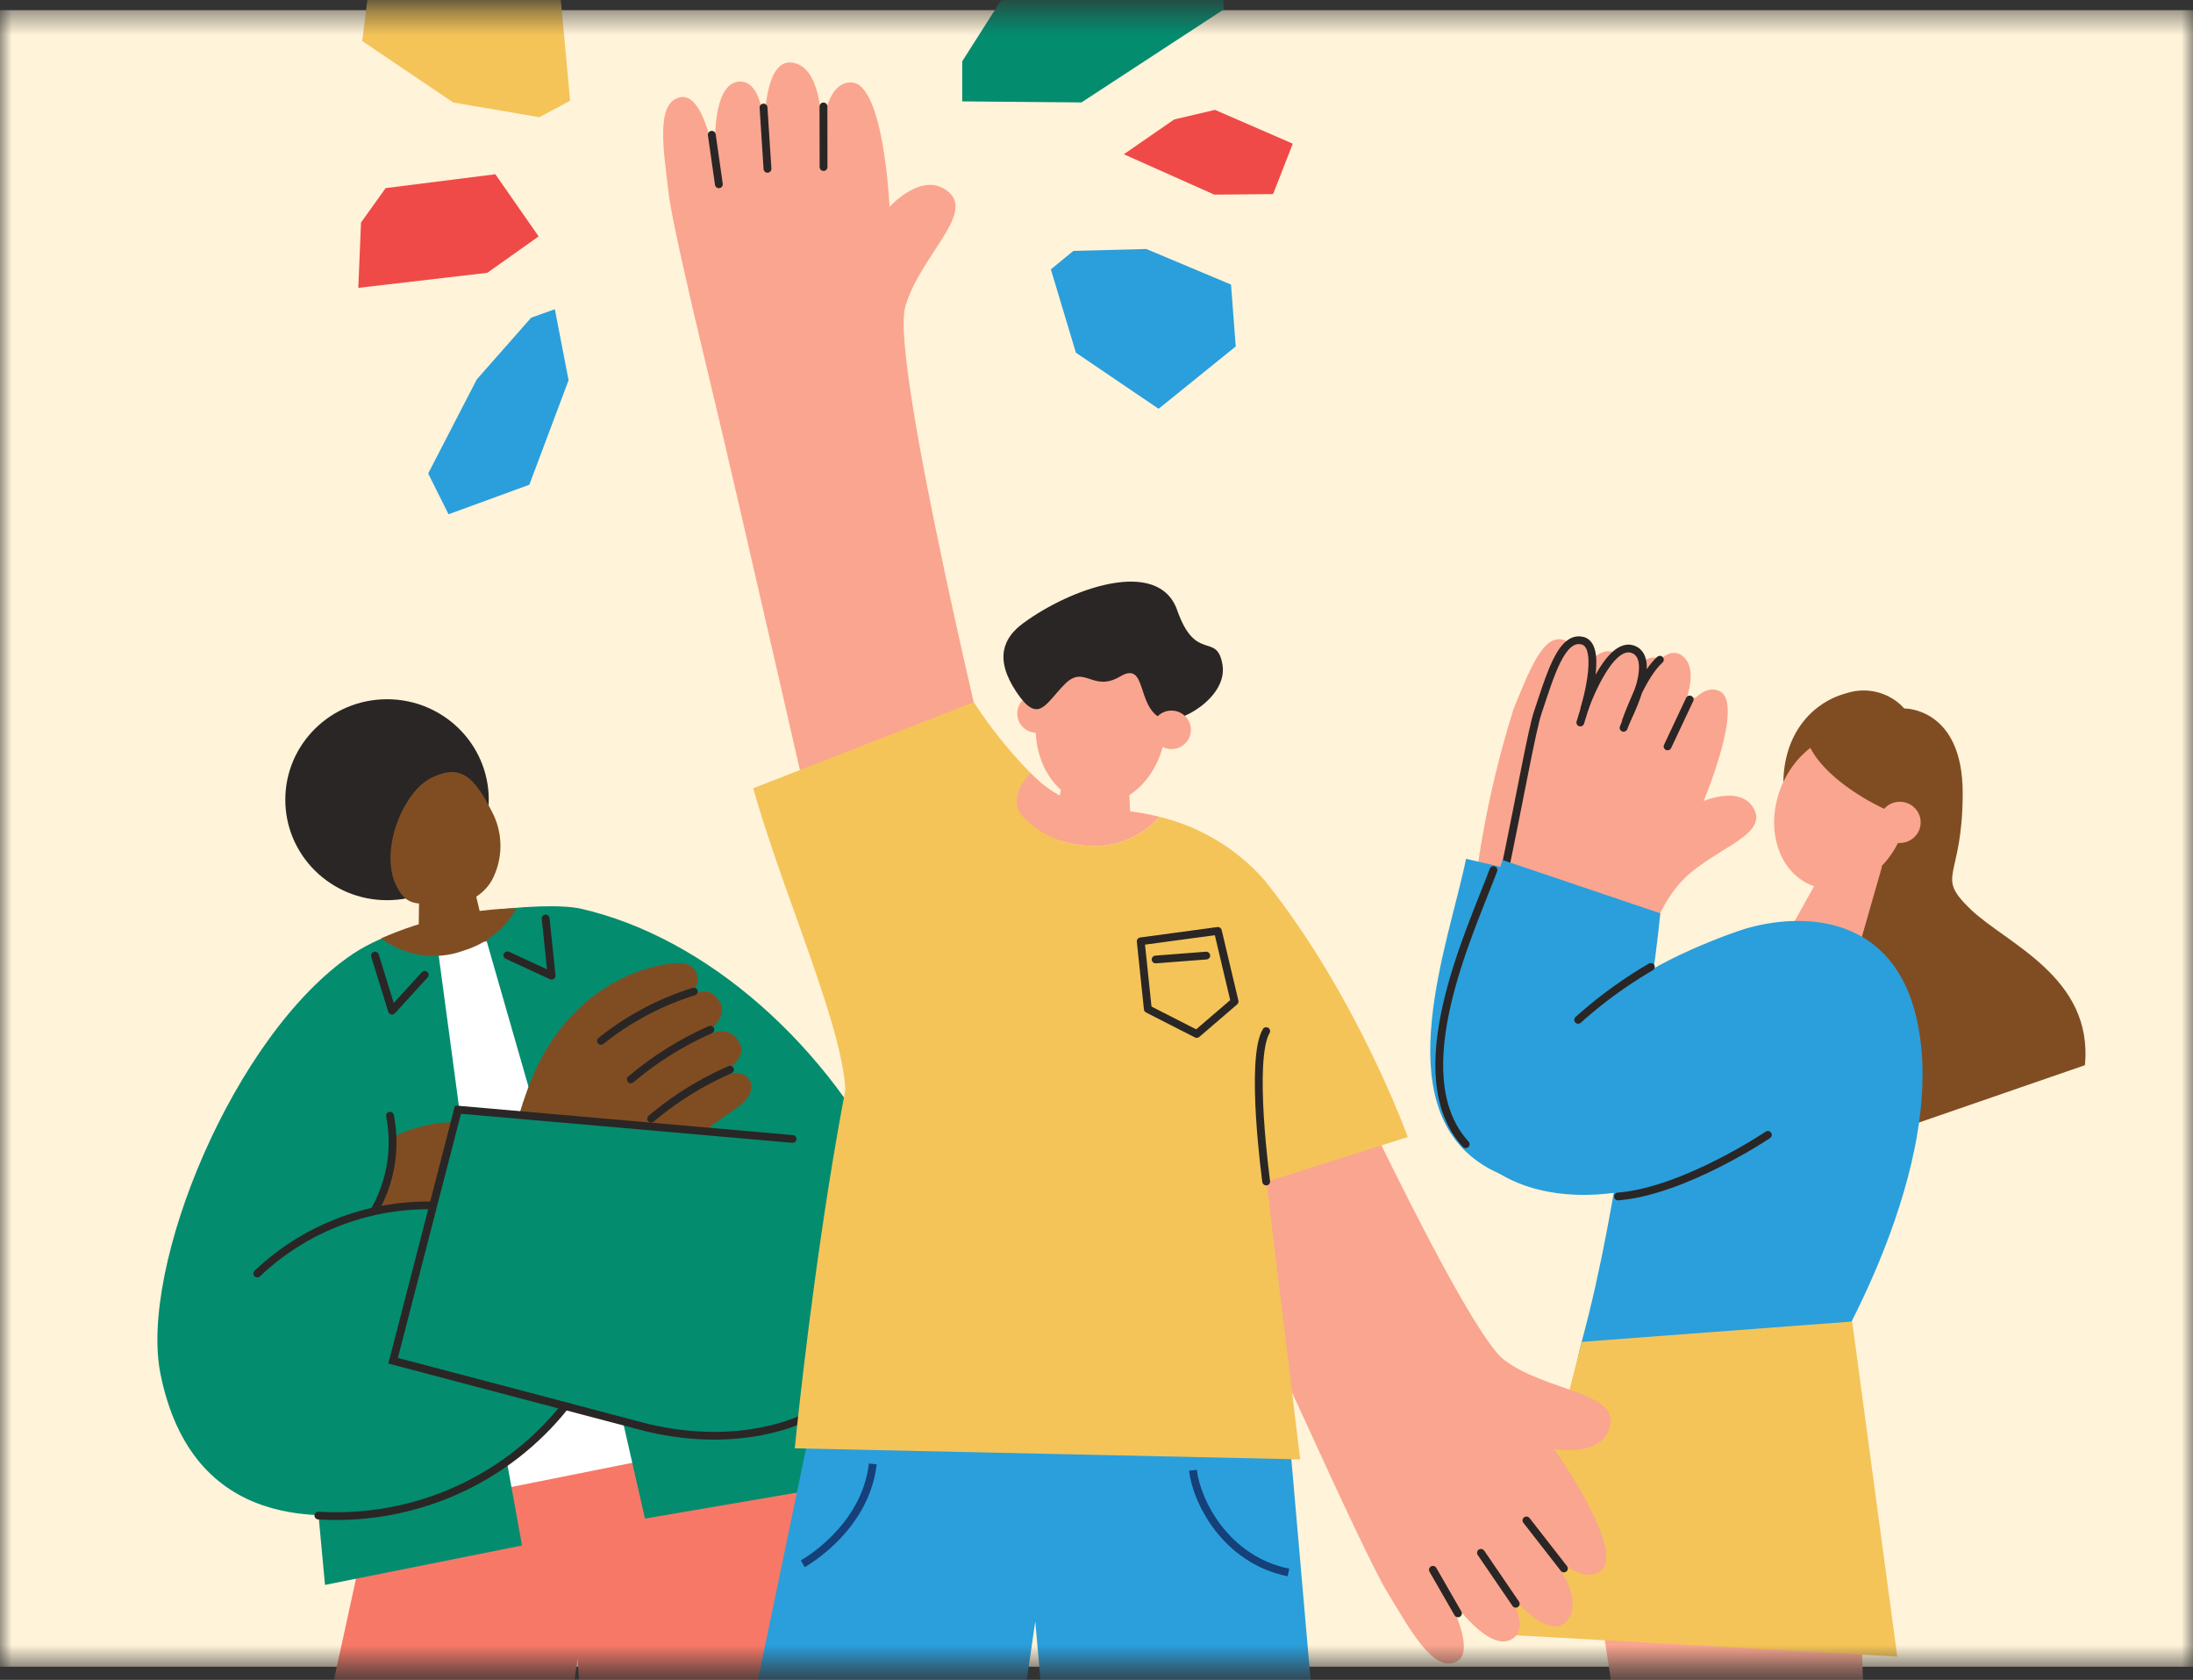
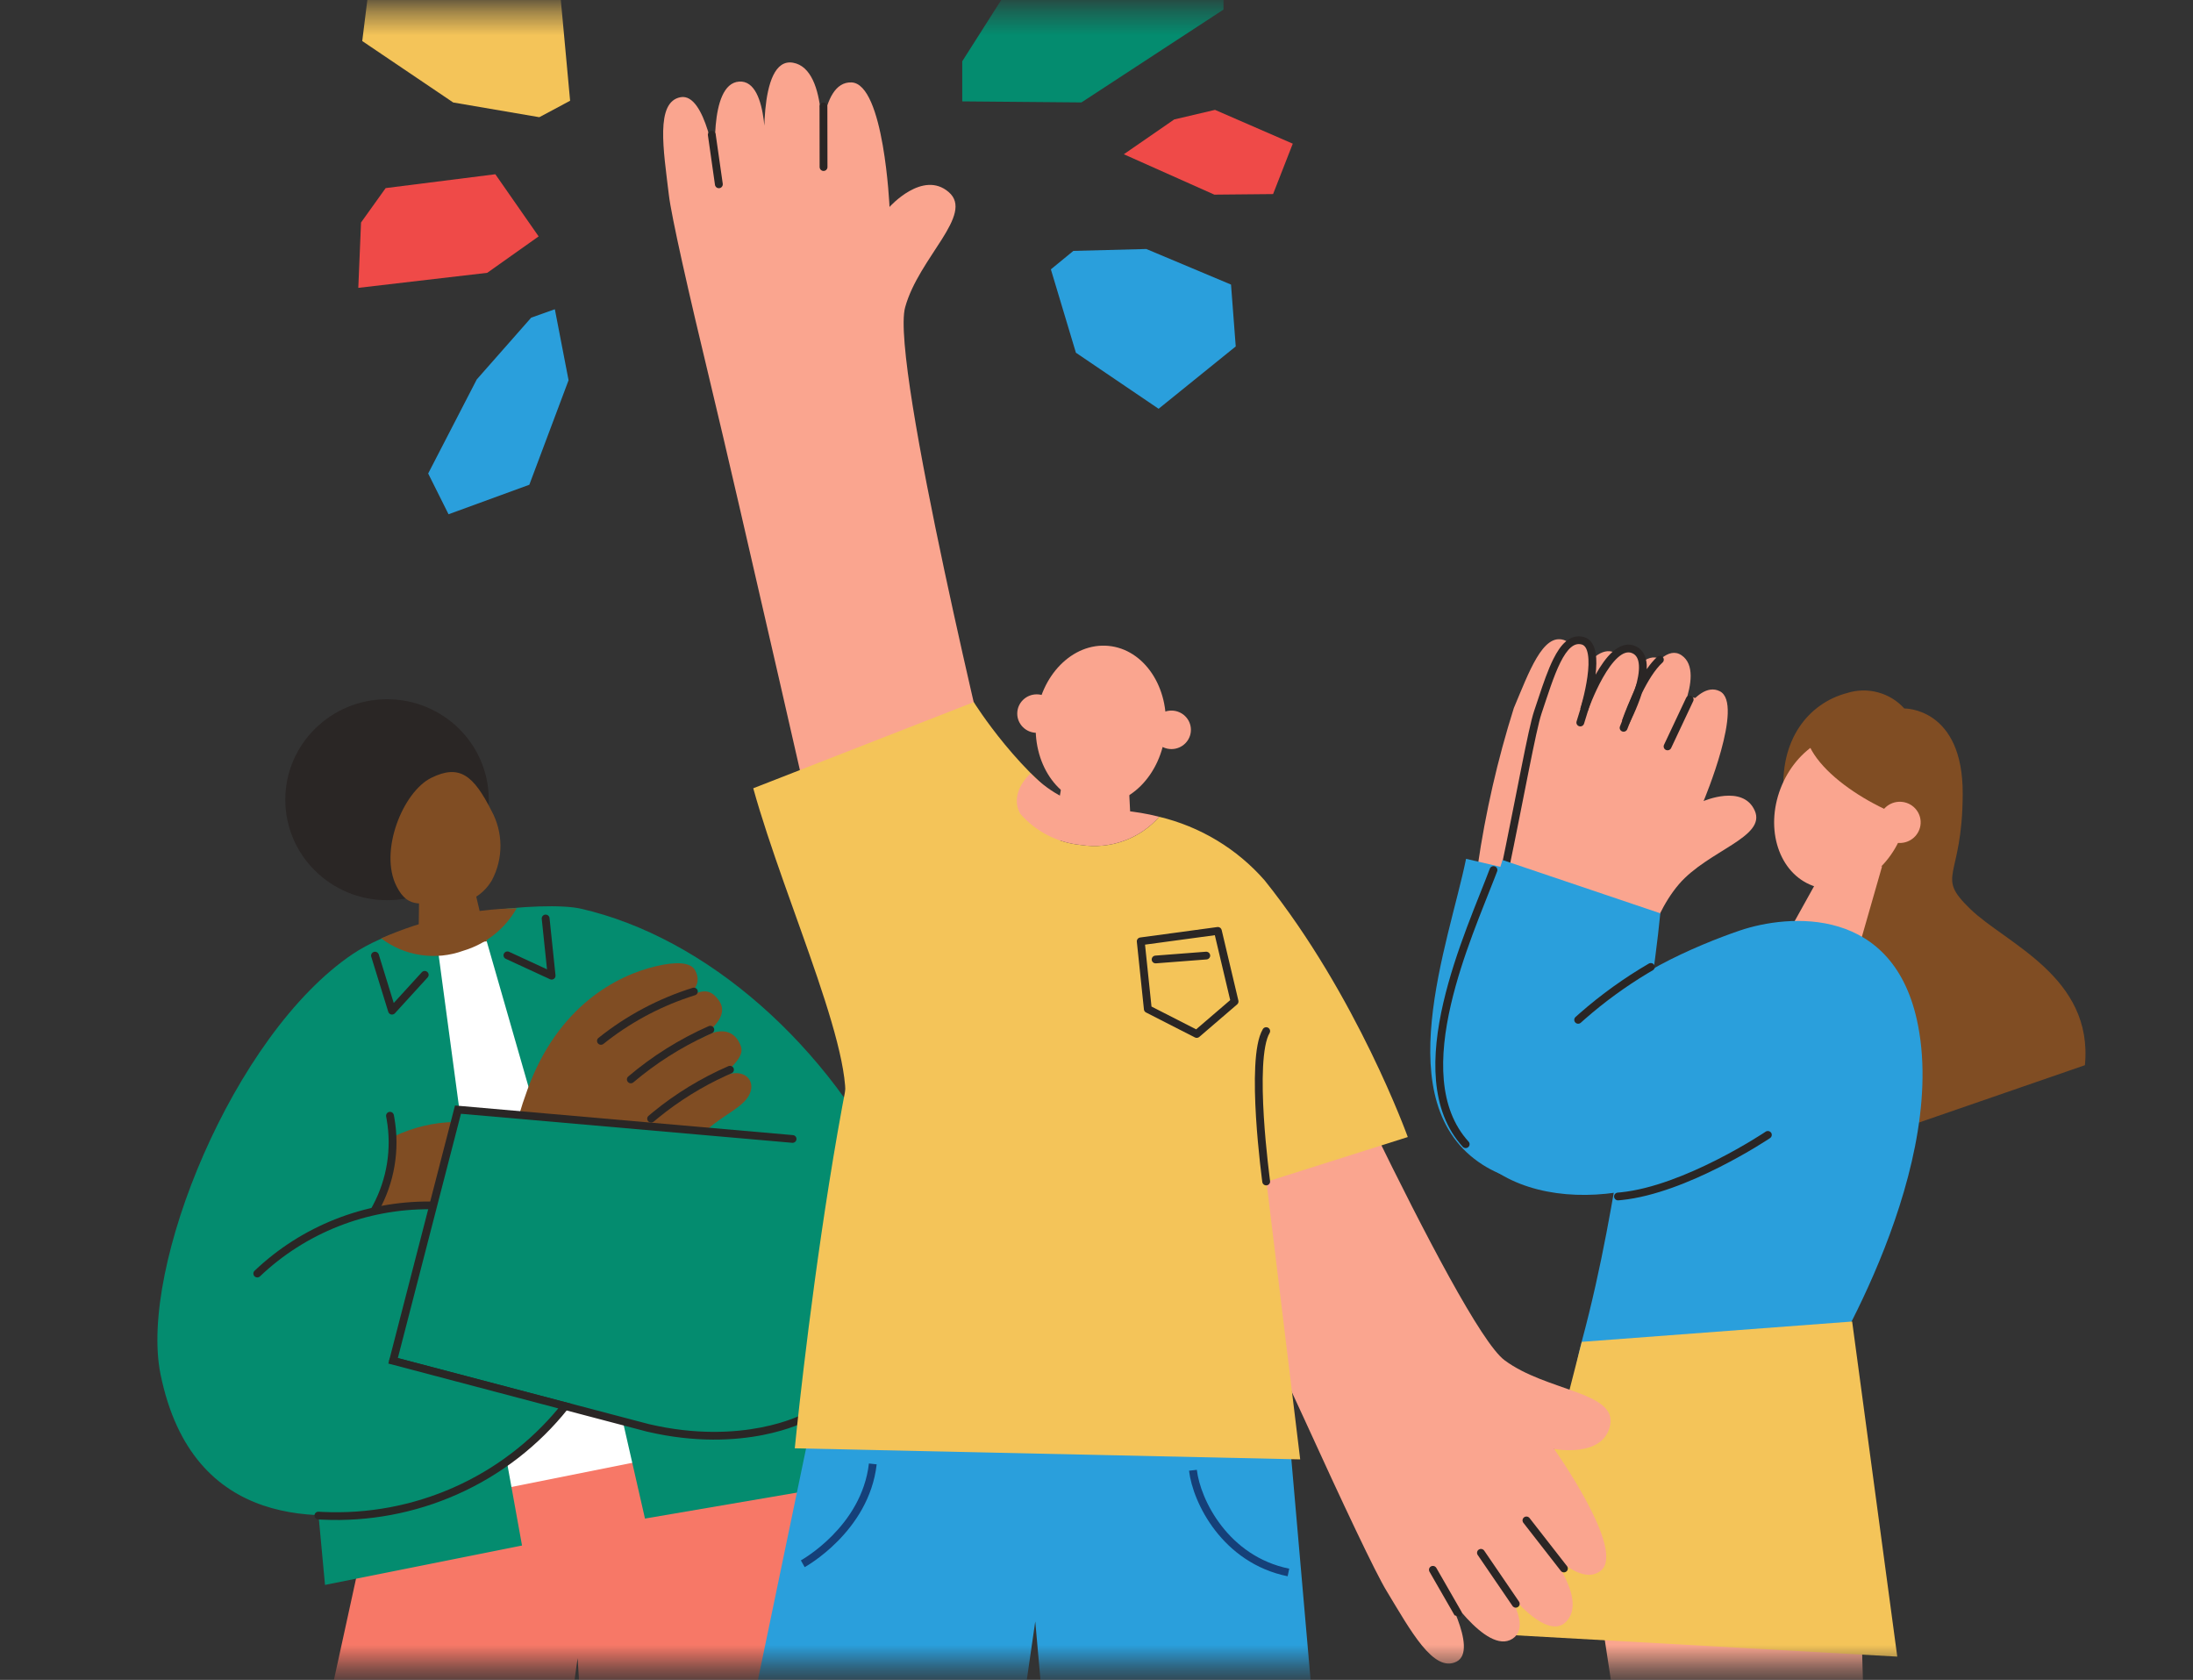
<svg xmlns="http://www.w3.org/2000/svg" width="94" height="72" viewBox="0 0 94 72" fill="none">
  <rect x="0" y="0" width="94" height="72" fill="#333333" stroke="none" />
  <mask id="mask0_4453_37074" style="mask-type:alpha" maskUnits="userSpaceOnUse" x="0" y="0" width="94" height="72">
    <path d="M0 0.435H94V71.435H0V0.435Z" fill="#E7FAFD" />
  </mask>
  <g mask="url(#mask0_4453_37074)">
-     <path d="M0 0.435H94V71.435H0V0.435Z" fill="#FFF3D9" />
    <path d="M76.47 34.222C76.219 31.687 77.549 30.131 79.168 29.704C79.598 29.567 80.059 29.556 80.496 29.674C80.932 29.791 81.324 30.031 81.624 30.365C81.624 30.365 84.144 30.315 84.129 34.027C84.115 37.739 82.929 37.483 84.455 38.961C85.981 40.44 89.732 41.864 89.367 45.654L81.426 48.397C77.833 47.505 77.737 34.868 77.737 34.868L76.47 34.222Z" fill="#804D23" />
    <path d="M81.526 35.743C82.206 33.979 81.592 32.111 80.155 31.572C78.719 31.033 77.003 32.025 76.323 33.789C75.643 35.553 76.257 37.421 77.694 37.96C79.131 38.499 80.846 37.507 81.526 35.743Z" fill="#FAA58F" />
    <path d="M77.399 30.998C77.097 32.754 80.351 34.816 82.533 35.298L83.713 32.23L78.887 30.418L77.399 30.998Z" fill="#804D23" />
    <path d="M68.317 42.159C68.317 42.159 68.925 39.559 70.409 38.071C71.753 36.722 74.303 36.338 73.879 35.163C73.454 33.989 71.725 34.597 71.725 34.597C71.725 34.597 73.787 30.559 72.765 29.966C71.743 29.374 70.463 31.782 70.463 31.782C70.463 31.782 72.305 29.156 71.254 28.309C70.205 27.463 68.581 30.955 68.581 30.955C68.581 30.955 70.232 28.445 69.194 27.965C68.155 27.485 66.909 30.273 66.909 30.273C66.909 30.273 67.939 27.726 67.034 27.43C66.13 27.135 65.54 28.801 64.888 30.347C64.191 32.56 63.673 34.824 63.34 37.118C62.731 41.078 68.317 42.159 68.317 42.159Z" fill="#FAA58F" />
    <path d="M78.503 36.64L76.46 40.317L79.731 40.416L80.672 37.133L78.503 36.64Z" fill="#FAA58F" />
    <path d="M69.807 38.435C69.814 40.773 69.588 44.27 69.588 44.27L72.212 45.452L75.021 45.987C73.334 50.003 66.976 52.096 63.561 49.926C59.425 47.301 62.101 40.432 62.841 36.809L69.807 38.435Z" fill="#2A9FDC" />
    <path d="M70.204 42.107C70.204 42.107 70.616 39.471 71.966 37.896C73.212 36.449 75.723 35.881 75.214 34.741C74.705 33.602 73.022 34.333 73.022 34.333C73.022 34.333 74.783 30.157 73.715 29.625C72.647 29.093 71.551 31.606 71.551 31.606C71.551 31.606 73.194 28.851 72.081 28.087C70.968 27.324 69.611 30.921 69.611 30.921C69.611 30.921 71.075 28.294 70.001 27.891C68.928 27.487 67.934 30.347 67.934 30.347C67.934 30.347 68.767 27.733 67.856 27.5C66.944 27.267 66.465 29 65.935 30.571C65.685 31.316 65.082 34.01 64.362 37.462C63.546 41.382 63.118 42.864 63.118 42.864L70.204 42.107Z" fill="#FAA58F" />
    <path d="M71.148 28.274C70.327 29.019 69.683 30.939 69.683 30.939C69.683 30.939 71.089 28.272 70.017 27.837C68.945 27.402 67.897 30.424 67.897 30.424C67.897 30.424 68.747 27.694 67.835 27.46C66.924 27.227 66.445 28.96 65.915 30.531C65.665 31.276 65.181 34.029 64.461 37.481" fill="#FAA58F" />
    <path d="M67.116 27.495C67.33 27.313 67.586 27.225 67.878 27.3C68.206 27.384 68.344 27.689 68.395 27.995C68.442 28.27 68.429 28.598 68.392 28.917C68.398 28.907 68.403 28.897 68.409 28.887C68.61 28.531 68.852 28.175 69.121 27.935C69.389 27.696 69.724 27.539 70.081 27.684C70.434 27.827 70.564 28.153 70.585 28.495C70.588 28.555 70.588 28.617 70.585 28.681C70.725 28.479 70.876 28.296 71.035 28.152C71.103 28.09 71.209 28.095 71.272 28.162C71.335 28.23 71.33 28.335 71.261 28.397C70.933 28.695 70.625 29.207 70.378 29.708C70.272 30.038 70.144 30.349 70.039 30.583C69.981 30.713 69.929 30.821 69.892 30.896C69.874 30.934 69.859 30.964 69.848 30.984C69.843 30.994 69.839 31.002 69.836 31.008C69.835 31.01 69.834 31.012 69.833 31.014C69.833 31.014 69.832 31.015 69.832 31.015L69.832 31.016L69.832 31.016L69.524 30.887L69.524 30.887L69.524 30.887C69.524 30.887 69.524 30.886 69.524 30.885C69.525 30.884 69.525 30.883 69.526 30.881C69.527 30.877 69.529 30.871 69.531 30.864C69.537 30.849 69.544 30.828 69.554 30.8C69.574 30.745 69.602 30.666 69.639 30.569C69.714 30.375 69.821 30.108 69.955 29.817C69.99 29.741 70.027 29.663 70.066 29.584C70.074 29.557 70.083 29.531 70.091 29.504C70.198 29.149 70.267 28.797 70.25 28.515C70.233 28.235 70.136 28.065 69.953 27.991C69.774 27.918 69.576 27.976 69.346 28.181C69.118 28.385 68.897 28.703 68.702 29.048C68.508 29.391 68.347 29.749 68.233 30.022C68.177 30.158 68.132 30.272 68.102 30.352C68.087 30.393 68.076 30.424 68.068 30.446L68.057 30.476C68.057 30.477 68.056 30.477 68.056 30.477L68.056 30.477L67.737 30.375L67.737 30.375C67.737 30.375 67.738 30.374 67.738 30.374C67.738 30.373 67.739 30.371 67.739 30.368C67.741 30.363 67.743 30.356 67.746 30.346C67.752 30.327 67.76 30.298 67.771 30.261C67.792 30.187 67.821 30.082 67.853 29.954C67.918 29.698 67.994 29.355 68.042 29.008C68.091 28.657 68.109 28.313 68.064 28.05C68.019 27.778 67.921 27.654 67.793 27.621C67.629 27.579 67.484 27.621 67.335 27.747C67.179 27.879 67.029 28.099 66.883 28.393C66.59 28.98 66.343 29.789 66.075 30.583C65.954 30.944 65.773 31.805 65.529 33.023C65.287 34.235 64.986 35.788 64.626 37.515L64.616 37.547C64.585 37.618 64.507 37.66 64.428 37.644C64.337 37.626 64.278 37.538 64.297 37.448L64.556 36.19C64.804 34.969 65.018 33.87 65.2 32.959C65.441 31.752 65.627 30.864 65.756 30.479L65.756 30.479L65.953 29.889C66.15 29.295 66.352 28.706 66.582 28.246C66.735 27.939 66.909 27.671 67.116 27.495Z" fill="#2A2625" />
    <path d="M67.898 31.015C67.871 31.103 67.777 31.153 67.689 31.126C67.6 31.099 67.551 31.006 67.578 30.919L67.898 31.015ZM68.329 29.051C68.418 29.078 68.468 29.171 68.441 29.258L67.898 31.015L67.738 30.967L67.578 30.919L68.12 29.162L68.133 29.131C68.17 29.063 68.252 29.028 68.329 29.051Z" fill="#2A2625" />
    <path d="M70.266 29.038C70.3 28.953 70.397 28.911 70.483 28.944C70.57 28.977 70.612 29.073 70.579 29.159L69.75 31.254C69.716 31.34 69.618 31.382 69.532 31.349C69.446 31.315 69.403 31.219 69.437 31.134L70.266 29.038Z" fill="#2A2625" />
    <path d="M71.631 32.061C71.591 32.144 71.492 32.18 71.407 32.142C71.324 32.103 71.287 32.005 71.326 31.922L71.631 32.061ZM72.291 29.88C72.338 29.818 72.423 29.794 72.497 29.828C72.57 29.862 72.608 29.942 72.59 30.017L72.578 30.049L71.631 32.061L71.478 31.991L71.326 31.922L72.274 29.909L72.291 29.88Z" fill="#2A2625" />
    <path d="M81.394 36.129C81.887 36.15 82.304 35.772 82.326 35.284C82.347 34.797 81.965 34.385 81.472 34.364C80.979 34.343 80.562 34.721 80.54 35.209C80.519 35.697 80.901 36.109 81.394 36.129Z" fill="#FAA58F" />
    <path d="M74.566 39.885C72.766 40.498 69.229 41.997 68.517 43.568C67.845 45.051 69.961 46.554 69.565 48.836C69.141 51.291 68.689 54.194 67.794 57.518C65.276 66.889 77.926 59.212 77.926 59.212C77.926 59.212 83.493 50.565 82.217 43.963C81.221 38.783 76.661 39.171 74.566 39.885Z" fill="#2A9FDC" />
    <path d="M79.714 67.209L80.571 97.257L72.846 96.861L68.683 69.61L79.714 67.209Z" fill="#FAA58F" />
    <path d="M64.59 70.067L81.324 71.002L79.39 56.64L67.801 57.511L64.59 70.067Z" fill="#F4C459" />
    <path d="M71.167 39.144C70.942 41.472 70.379 44.931 70.379 44.931L72.873 46.361L75.616 47.166C73.543 51.002 67.011 52.472 63.823 49.988C59.969 46.978 63.302 40.398 64.404 36.86L71.167 39.144Z" fill="#2A9FDC" />
    <path d="M75.713 48.486C75.785 48.457 75.87 48.48 75.916 48.546C75.968 48.622 75.948 48.726 75.871 48.777L75.871 48.777L75.871 48.778C75.87 48.778 75.869 48.779 75.868 48.779C75.867 48.78 75.864 48.782 75.86 48.785C75.853 48.789 75.843 48.796 75.829 48.805C75.801 48.823 75.761 48.85 75.708 48.884C75.603 48.951 75.451 49.047 75.259 49.163C74.875 49.395 74.333 49.706 73.702 50.024C72.485 50.639 70.917 51.29 69.503 51.434L69.367 51.446C69.275 51.454 69.194 51.385 69.186 51.294C69.179 51.202 69.248 51.122 69.341 51.115L69.471 51.103C70.819 50.965 72.341 50.339 73.55 49.728C74.171 49.415 74.705 49.108 75.084 48.879C75.273 48.765 75.423 48.67 75.526 48.605C75.577 48.572 75.617 48.546 75.643 48.529C75.656 48.52 75.666 48.514 75.673 48.509C75.676 48.507 75.679 48.505 75.681 48.504C75.681 48.504 75.682 48.503 75.682 48.503L75.683 48.502L75.713 48.486Z" fill="#2A2625" />
    <path d="M70.707 41.284C70.781 41.259 70.865 41.288 70.906 41.357C70.953 41.436 70.926 41.538 70.847 41.584L70.64 41.706C69.681 42.281 68.777 42.939 67.938 43.674L67.759 43.833C67.691 43.895 67.584 43.89 67.522 43.822C67.46 43.754 67.465 43.649 67.533 43.588L67.715 43.426C68.63 42.624 69.622 41.912 70.676 41.298L70.707 41.284Z" fill="#2A2625" />
    <path d="M62.949 48.93C63.011 48.998 63.005 49.103 62.937 49.164C62.868 49.225 62.762 49.22 62.7 49.152L62.949 48.93ZM63.874 37.199C63.915 37.134 63.998 37.104 64.074 37.131C64.161 37.163 64.205 37.258 64.173 37.344L64.075 37.602C63.56 38.939 62.674 40.974 62.191 43.057C61.675 45.287 61.641 47.495 62.949 48.93L62.824 49.041L62.7 49.152C61.273 47.586 61.346 45.226 61.865 42.983C62.386 40.734 63.375 38.525 63.859 37.23L63.874 37.199Z" fill="#2A2625" />
    <path d="M33.984 59.645L37.781 103.305L26.85 104.185L24.759 71.068L20.075 104.247L7.581 102.835L16.298 62.91L33.984 59.645Z" fill="#F77867" />
    <path d="M24.889 38.944C23.388 38.606 17.838 39.069 15.117 40.89C9.996 44.344 5.951 54.335 6.88 58.895C8.255 65.672 13.923 65.202 16.869 64.676C19.847 64.148 22.511 62.523 24.322 60.128L26.87 60.693L27.776 61.194C36.808 62.634 41.275 56.786 38.411 50.799C35.548 44.811 30.289 40.174 24.889 38.944Z" fill="#048C6F" />
    <path d="M18.733 40.423L21.864 63.743L27.273 62.661L20.549 39.252L18.733 40.423Z" fill="white" />
    <path d="M28.422 51.11C28.557 50.793 28.709 50.484 28.879 50.184C30.025 48.173 31.286 47.85 31.904 47.212C32.641 46.457 31.932 45.543 30.777 46.247C31.959 45.298 31.833 44.998 31.707 44.722C31.581 44.446 31.152 43.808 29.978 44.543C30.372 44.2 31.309 43.562 30.809 42.874C30.415 42.31 30.021 42.458 29.478 42.738C29.702 42.419 30.088 42.17 29.805 41.605C29.616 41.217 28.942 41.217 28.123 41.411C26.449 41.8 23.912 43.111 22.608 46.702C22.045 48.237 21.697 49.84 21.572 51.468L28.422 51.11Z" fill="#804D23" />
    <path d="M29.724 42.331C29.802 42.323 29.877 42.37 29.902 42.446C29.93 42.533 29.881 42.627 29.792 42.654L29.525 42.741C28.197 43.19 26.957 43.867 25.865 44.742C25.793 44.799 25.687 44.788 25.629 44.717C25.57 44.646 25.581 44.541 25.653 44.484C26.851 43.525 28.221 42.797 29.691 42.338L29.724 42.331Z" fill="#2A2625" />
    <path d="M30.41 43.969C30.487 43.952 30.567 43.99 30.6 44.063C30.638 44.147 30.6 44.245 30.515 44.282L30.288 44.385C29.155 44.91 28.099 45.584 27.149 46.389C27.078 46.449 26.973 46.441 26.912 46.371C26.852 46.301 26.86 46.197 26.93 46.137C27.968 45.257 29.13 44.531 30.378 43.979L30.41 43.969Z" fill="#2A2625" />
    <path d="M31.255 45.684C31.331 45.668 31.411 45.706 31.444 45.78C31.481 45.864 31.442 45.962 31.357 45.998L31.131 46.099C30.082 46.578 29.1 47.188 28.209 47.916L28.02 48.073C27.949 48.133 27.843 48.125 27.783 48.055C27.722 47.986 27.73 47.881 27.801 47.822L27.995 47.66C28.973 46.861 30.059 46.2 31.222 45.694L31.255 45.684Z" fill="#2A2625" />
    <path d="M26.406 59.646L27.646 65.085L35.501 63.743L33.279 57.327L26.406 59.646Z" fill="#048C6F" />
    <path d="M16.074 51.845C16.592 50.875 16.874 49.798 16.897 48.702C17.707 48.314 18.593 48.105 19.493 48.087L18.559 51.635L16.074 51.845Z" fill="#804D23" />
    <path d="M33.972 48.814L19.631 47.558L17.906 54.226L16.85 58.323L27.777 61.198C31.873 62.155 34.473 60.766 34.473 60.766" fill="#048C6F" />
    <path d="M19.646 47.393L33.987 48.65C34.08 48.658 34.148 48.739 34.139 48.83C34.131 48.921 34.05 48.988 33.958 48.98L19.758 47.736L17.053 58.206L27.819 61.038C29.839 61.51 31.487 61.402 32.628 61.179C33.199 61.067 33.643 60.926 33.943 60.814C34.093 60.758 34.207 60.709 34.282 60.674C34.32 60.657 34.348 60.643 34.367 60.634C34.376 60.629 34.383 60.626 34.387 60.624C34.389 60.623 34.391 60.622 34.392 60.621L34.393 60.621C34.474 60.577 34.576 60.608 34.62 60.688C34.664 60.769 34.634 60.869 34.552 60.913L34.552 60.913L34.549 60.914C34.548 60.915 34.545 60.916 34.543 60.918C34.537 60.921 34.529 60.925 34.518 60.93C34.496 60.941 34.465 60.956 34.423 60.975C34.341 61.013 34.219 61.065 34.062 61.124C33.746 61.242 33.284 61.389 32.693 61.505C31.511 61.736 29.812 61.845 27.738 61.36L27.735 61.36L27.733 61.359L16.646 58.442L19.503 47.381L19.646 47.393Z" fill="#2A2625" />
    <path d="M18.431 51.496C18.523 51.497 18.598 51.572 18.598 51.663C18.597 51.755 18.521 51.829 18.428 51.828C15.714 51.81 13.1 52.842 11.145 54.703C11.078 54.767 10.972 54.765 10.907 54.699C10.843 54.633 10.845 54.528 10.912 54.464C12.93 52.543 15.628 51.478 18.431 51.496Z" fill="#2A2625" />
    <path d="M16.684 47.655C16.763 47.64 16.841 47.683 16.871 47.754L16.881 47.786L16.905 47.919C17.145 49.291 16.905 50.705 16.221 51.925L16.201 51.953C16.151 52.012 16.063 52.029 15.992 51.99C15.911 51.946 15.882 51.845 15.927 51.765L15.988 51.652C16.588 50.524 16.794 49.231 16.574 47.976L16.551 47.85L16.548 47.817C16.549 47.74 16.604 47.671 16.684 47.655Z" fill="#2A2625" />
    <path d="M13.505 63.35L13.931 67.929L22.376 66.24L21.415 60.926L13.505 63.35Z" fill="#048C6F" />
    <path d="M13.648 64.957C15.663 65.08 17.679 64.718 19.521 63.901C21.363 63.084 22.977 61.838 24.223 60.269L16.85 58.323" fill="#048C6F" />
    <path d="M24.512 60.173L24.355 60.371C23.092 61.961 21.456 63.225 19.589 64.052C17.78 64.854 15.807 65.224 13.828 65.132L13.637 65.122L13.603 65.117C13.528 65.097 13.474 65.026 13.479 64.946C13.485 64.855 13.565 64.785 13.657 64.791L13.844 64.801C15.77 64.89 17.691 64.53 19.451 63.749C21.191 62.978 22.724 61.818 23.93 60.363L16.806 58.483L16.849 58.323L16.893 58.163L24.512 60.173ZM16.893 58.163L16.806 58.483C16.716 58.46 16.663 58.369 16.687 58.28C16.711 58.192 16.803 58.139 16.893 58.163Z" fill="#2A2625" />
    <path d="M19.863 40.746C20.836 40.456 21.655 39.803 22.148 38.925C20.143 38.97 18.168 39.409 16.338 40.217C16.832 40.593 17.415 40.839 18.031 40.931C18.648 41.024 19.278 40.96 19.863 40.746Z" fill="#804D23" />
    <path d="M16.025 40.797C16.103 40.774 16.184 40.809 16.222 40.877L16.235 40.908L16.877 42.988L18.08 41.67C18.142 41.602 18.248 41.596 18.317 41.658C18.386 41.719 18.392 41.824 18.33 41.892L16.927 43.429C16.887 43.473 16.825 43.492 16.766 43.48C16.707 43.467 16.66 43.423 16.642 43.366L15.913 41.004L15.906 40.971C15.899 40.895 15.947 40.821 16.025 40.797Z" fill="#2A2625" />
    <path d="M23.371 39.199C23.452 39.191 23.525 39.241 23.549 39.314L23.555 39.347L23.811 41.802C23.817 41.862 23.791 41.92 23.742 41.954C23.692 41.989 23.628 41.995 23.573 41.969L21.678 41.094L21.649 41.077C21.587 41.031 21.563 40.946 21.597 40.874C21.632 40.801 21.713 40.764 21.789 40.782L21.821 40.794L23.447 41.545L23.221 39.381V39.348C23.229 39.271 23.29 39.207 23.371 39.199Z" fill="#2A2625" />
    <path d="M16.59 38.582C18.998 38.582 20.95 36.654 20.95 34.276C20.95 31.897 18.998 29.969 16.59 29.969C14.182 29.969 12.229 31.897 12.229 34.276C12.229 36.654 14.182 38.582 16.59 38.582Z" fill="#2A2625" />
    <path d="M18.485 33.338C19.706 32.734 20.3 33.244 21.061 34.738C21.312 35.195 21.447 35.706 21.451 36.227C21.456 36.747 21.331 37.261 21.088 37.722C20.887 38.073 20.586 38.358 20.221 38.539C19.855 38.717 19.445 38.785 19.04 38.738C18.106 38.633 17.523 39.026 16.996 37.983C16.239 36.489 17.267 33.941 18.485 33.338Z" fill="#804D23" />
    <path d="M17.98 40.59H17.937L17.976 37.528L20.296 37.933L20.868 40.345L17.98 40.59Z" fill="#804D23" />
    <path d="M42.654 33.976C42.654 33.976 38.144 15.527 38.798 13.169C39.389 11.025 41.78 9.193 40.665 8.232C39.55 7.271 38.128 8.87 38.128 8.87C38.128 8.87 37.896 3.579 36.494 3.532C35.092 3.486 35.19 6.691 35.19 6.691C35.19 6.691 35.56 2.964 33.992 2.688C32.425 2.412 32.791 6.905 32.791 6.905C32.791 6.905 33.023 3.404 31.68 3.497C30.337 3.591 30.684 7.15 30.684 7.15C30.684 7.15 30.258 3.964 29.171 4.166C28.084 4.369 28.439 6.415 28.671 8.364C28.781 9.279 29.49 12.434 30.459 16.453C31.562 21.012 35.481 38.24 35.481 38.24L42.654 33.976Z" fill="#FAA58F" />
    <path d="M36.099 47.818C36.966 45.76 33.677 38.792 32.287 33.785L41.74 30.093C41.74 30.093 43.765 33.353 46.356 34.882" fill="#F4C459" />
    <path d="M30.486 5.609C30.567 5.598 30.642 5.645 30.668 5.718L30.676 5.75L30.98 7.878L30.981 7.912C30.976 7.989 30.917 8.055 30.837 8.066C30.756 8.077 30.681 8.03 30.655 7.957L30.647 7.925L30.344 5.797L30.342 5.763C30.347 5.686 30.406 5.62 30.486 5.609Z" fill="#2A2625" />
    <path d="M49.957 31.339C50.137 29.463 49.042 27.826 47.511 27.682C45.98 27.539 44.592 28.943 44.412 30.819C44.232 32.695 45.327 34.332 46.858 34.476C48.389 34.619 49.777 33.215 49.957 31.339Z" fill="#FAA58F" />
    <path d="M44.438 31.408C44.899 31.408 45.273 31.039 45.273 30.584C45.273 30.128 44.899 29.759 44.438 29.759C43.977 29.759 43.603 30.128 43.603 30.584C43.603 31.039 43.977 31.408 44.438 31.408Z" fill="#FAA58F" />
    <path d="M48.334 32.65L48.475 35.439L45.127 35.828L45.844 31.739L48.334 32.65Z" fill="#FAA58F" />
-     <path d="M43.855 26.713C45.884 25.215 49.653 23.865 50.457 26.149C51.261 28.432 52.155 27.059 52.399 28.483C52.643 29.907 50.492 31.097 49.827 30.817C48.681 30.323 49.189 28.296 48.015 28.993C46.841 29.689 46.49 28.475 45.651 29.312C44.812 30.148 44.517 31.086 43.564 29.654C42.611 28.222 43.012 27.331 43.855 26.713Z" fill="#2A2625" />
    <path d="M50.212 32.105C50.673 32.105 51.047 31.735 51.047 31.28C51.047 30.824 50.673 30.455 50.212 30.455C49.751 30.455 49.377 30.824 49.377 31.28C49.377 31.735 49.751 32.105 50.212 32.105Z" fill="#FAA58F" />
    <path d="M54.683 39.485C54.683 39.485 62.51 56.822 64.487 58.296C66.279 59.635 69.304 59.646 69.017 61.078C68.729 62.51 66.614 62.101 66.614 62.101C66.614 62.101 69.698 66.435 68.623 67.314C67.547 68.194 65.637 65.595 65.637 65.595C65.637 65.595 68.225 68.318 67.15 69.485C66.074 70.653 63.605 66.871 63.605 66.871C63.605 66.871 65.968 69.501 64.83 70.236C63.691 70.972 61.785 67.945 61.785 67.945C61.785 67.945 63.416 70.723 62.431 71.217C61.446 71.711 60.461 69.882 59.441 68.198C58.961 67.42 57.574 64.478 55.857 60.712C53.903 56.437 46.34 40.427 46.34 40.427L54.683 39.485Z" fill="#FAA58F" />
-     <path d="M61.336 67.135C61.406 67.095 61.493 67.112 61.545 67.17L61.565 67.197L62.64 69.069L62.654 69.1C62.678 69.173 62.647 69.255 62.577 69.295C62.506 69.334 62.419 69.318 62.367 69.26L62.348 69.232L61.272 67.361L61.259 67.33C61.234 67.257 61.265 67.174 61.336 67.135Z" fill="#2A2625" />
+     <path d="M61.336 67.135C61.406 67.095 61.493 67.112 61.545 67.17L61.565 67.197L62.64 69.069L62.654 69.1C62.678 69.173 62.647 69.255 62.577 69.295L62.348 69.232L61.272 67.361L61.259 67.33C61.234 67.257 61.265 67.174 61.336 67.135Z" fill="#2A2625" />
    <path d="M63.385 66.414C63.452 66.369 63.54 66.379 63.596 66.433L63.618 66.459L65.111 68.645L65.127 68.675C65.157 68.746 65.132 68.831 65.065 68.876C64.998 68.921 64.91 68.911 64.854 68.857L64.832 68.831L63.339 66.644L63.323 66.615C63.293 66.544 63.317 66.459 63.385 66.414Z" fill="#2A2625" />
    <path d="M65.326 65.031C65.39 64.983 65.479 64.987 65.538 65.037L65.561 65.062L67.168 67.124C67.225 67.197 67.211 67.3 67.138 67.356C67.064 67.412 66.959 67.399 66.902 67.326L65.295 65.264L65.277 65.236C65.243 65.166 65.261 65.081 65.326 65.031Z" fill="#2A2625" />
    <path d="M55.27 61.602L58.488 98.512L47.065 99.633L44.375 69.493L39.979 99.886L26.882 98.964L34.591 61.887L55.27 61.602Z" fill="#2A9FDC" />
    <path d="M39.408 36.925C40.46 35.863 41.996 35.19 43.721 34.863C44.383 35.633 45.323 36.119 46.34 36.217C46.957 36.312 47.587 36.251 48.173 36.04C48.758 35.828 49.28 35.473 49.689 35.007C51.445 35.427 53.025 36.38 54.206 37.731C58.165 42.672 60.343 48.733 60.343 48.733L54.285 50.651L55.731 62.548L34.067 62.074C34.067 62.074 36.21 40.178 39.408 36.925Z" fill="#F4C459" />
    <path d="M46.34 36.217C45.329 36.12 44.395 35.64 43.733 34.879C43.224 33.968 44.174 33.148 44.174 33.148C46.12 35.05 47.502 34.435 49.688 35.007C49.28 35.473 48.758 35.828 48.172 36.039C47.587 36.251 46.956 36.312 46.34 36.217Z" fill="#FAA58F" />
    <path d="M54.44 50.617C54.453 50.707 54.388 50.791 54.296 50.803C54.204 50.816 54.12 50.752 54.107 50.661L54.44 50.617ZM54.129 44.109C54.175 44.03 54.278 44.003 54.358 44.049C54.438 44.095 54.465 44.197 54.419 44.276C54.343 44.403 54.281 44.596 54.233 44.848C54.186 45.098 54.156 45.394 54.139 45.72C54.106 46.372 54.128 47.133 54.172 47.861C54.217 48.587 54.284 49.276 54.34 49.784C54.368 50.038 54.393 50.247 54.411 50.391C54.42 50.464 54.427 50.52 54.432 50.558C54.435 50.578 54.437 50.592 54.438 50.602C54.439 50.607 54.439 50.611 54.44 50.613C54.44 50.614 54.44 50.615 54.44 50.616L54.44 50.616C54.44 50.617 54.44 50.617 54.274 50.639C54.107 50.661 54.107 50.661 54.107 50.661V50.66C54.107 50.659 54.107 50.658 54.107 50.657C54.106 50.654 54.106 50.651 54.105 50.645C54.104 50.635 54.102 50.621 54.099 50.601C54.094 50.562 54.087 50.505 54.078 50.432C54.059 50.286 54.034 50.076 54.006 49.82C53.95 49.309 53.882 48.614 53.837 47.881C53.792 47.148 53.77 46.373 53.804 45.703C53.821 45.368 53.852 45.056 53.903 44.787C53.953 44.521 54.025 44.285 54.129 44.109Z" fill="#2A2625" />
    <path d="M52.21 39.731C52.284 39.735 52.347 39.786 52.365 39.859L53.082 42.886C53.096 42.946 53.075 43.009 53.028 43.049L51.406 44.442C51.354 44.487 51.279 44.495 51.218 44.464L49.123 43.394C49.072 43.369 49.038 43.319 49.033 43.264L48.729 40.362C48.72 40.273 48.784 40.192 48.874 40.18L52.178 39.733L52.21 39.731ZM49.08 40.487L49.357 43.14L51.271 44.117L52.731 42.864L52.072 40.082L49.08 40.487Z" fill="#2A2625" />
    <path d="M51.726 40.791C51.803 40.8 51.866 40.863 51.873 40.943C51.88 41.034 51.81 41.114 51.718 41.121L49.548 41.288C49.455 41.295 49.374 41.227 49.367 41.136C49.36 41.044 49.429 40.964 49.522 40.957L51.692 40.79L51.726 40.791Z" fill="#2A2625" />
    <path d="M51.301 62.996C51.374 63.628 51.708 64.557 52.357 65.395C53.003 66.23 53.955 66.967 55.261 67.233L55.193 67.558C53.793 67.273 52.775 66.482 52.09 65.597C51.407 64.714 51.048 63.729 50.967 63.034L51.301 62.996Z" fill="#154079" />
    <path d="M37.578 62.761C37.411 64.215 36.635 65.317 35.91 66.051C35.547 66.419 35.194 66.697 34.932 66.883C34.8 66.976 34.691 67.047 34.615 67.094C34.577 67.118 34.546 67.136 34.525 67.148C34.515 67.154 34.507 67.159 34.501 67.162C34.498 67.163 34.496 67.165 34.494 67.165C34.494 67.166 34.493 67.166 34.492 67.166L34.492 67.167H34.492C34.491 67.166 34.485 67.156 34.41 67.022L34.328 66.877H34.328C34.329 66.877 34.329 66.877 34.33 66.876C34.331 66.876 34.332 66.875 34.334 66.874C34.339 66.871 34.346 66.867 34.355 66.862C34.373 66.851 34.401 66.835 34.436 66.813C34.508 66.769 34.611 66.702 34.736 66.613C34.986 66.436 35.322 66.171 35.669 65.82C36.364 65.116 37.089 64.079 37.245 62.724L37.578 62.761Z" fill="#154079" />
-     <path d="M32.717 4.441C32.798 4.436 32.869 4.488 32.89 4.563L32.895 4.596L33.065 7.226C33.071 7.317 33 7.396 32.908 7.402C32.815 7.408 32.735 7.338 32.729 7.247L32.56 4.617L32.561 4.583C32.572 4.507 32.636 4.446 32.717 4.441Z" fill="#2A2625" />
    <path d="M35.296 4.394C35.377 4.393 35.445 4.45 35.461 4.526L35.464 4.559L35.468 7.162L35.465 7.196C35.449 7.271 35.382 7.328 35.301 7.328C35.219 7.328 35.151 7.271 35.136 7.196L35.132 7.162L35.128 4.56L35.132 4.526C35.147 4.451 35.215 4.394 35.296 4.394Z" fill="#2A2625" />
    <path d="M15.358 12.337L20.885 11.693L23.088 10.132L21.232 7.468L16.53 8.062L15.475 9.537L15.358 12.337Z" fill="#EF4A48" />
    <path d="M48.171 6.611L52.051 8.342L54.569 8.318L55.413 6.158L52.079 4.709L50.33 5.12L48.171 6.611Z" fill="#EF4A48" />
    <path d="M24.437 4.318L24.027 -0.126L20.437 -3.77L15.919 -1.4L15.527 1.759L19.426 4.392L23.116 5.023L24.437 4.318Z" fill="#F4C459" />
    <path d="M41.245 4.345L46.354 4.39L52.442 0.411L52.485 -5.458L49.253 -6.335L44.091 -1.848L41.245 2.627L41.245 4.345Z" fill="#048C6F" />
    <path d="M45.044 11.544L46.117 15.117L49.662 17.52L52.968 14.848L52.766 12.197L49.135 10.672L46.009 10.753L45.044 11.544Z" fill="#2A9FDC" />
    <path d="M23.783 13.254L24.371 16.297L22.689 20.776L19.226 22.041L18.353 20.294L20.436 16.262L22.768 13.615L23.783 13.254Z" fill="#2A9FDC" />
  </g>
</svg>